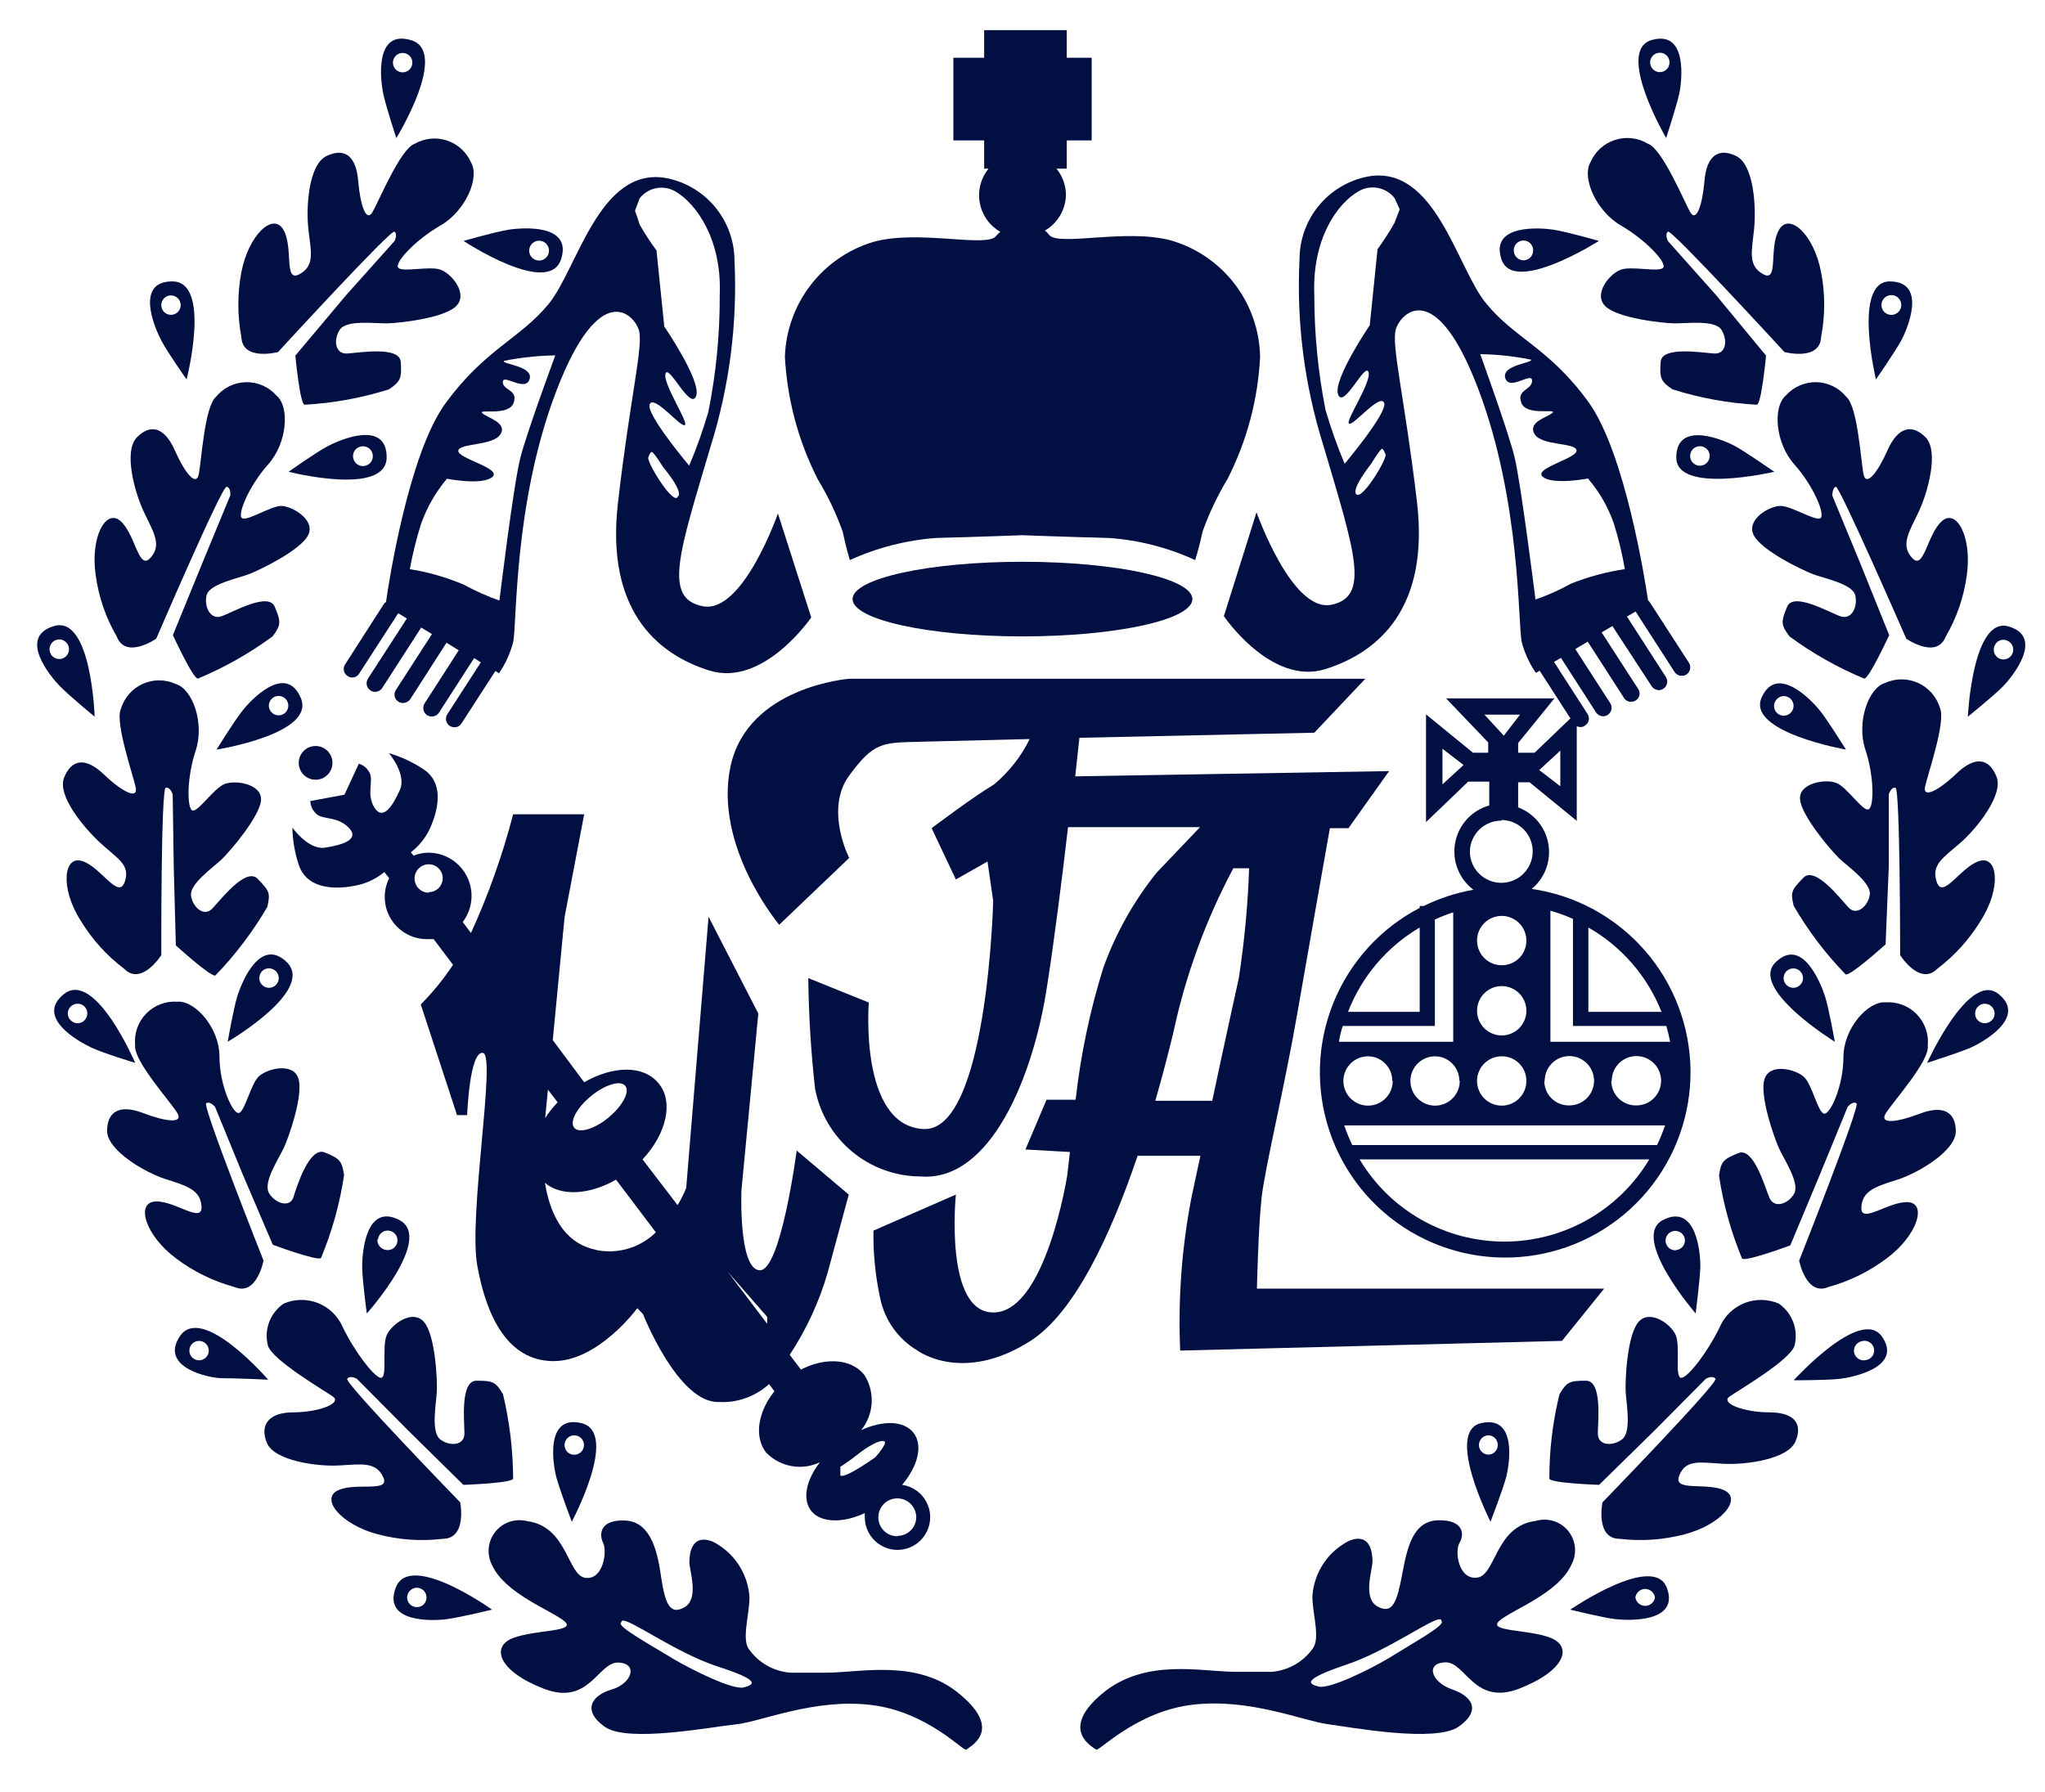
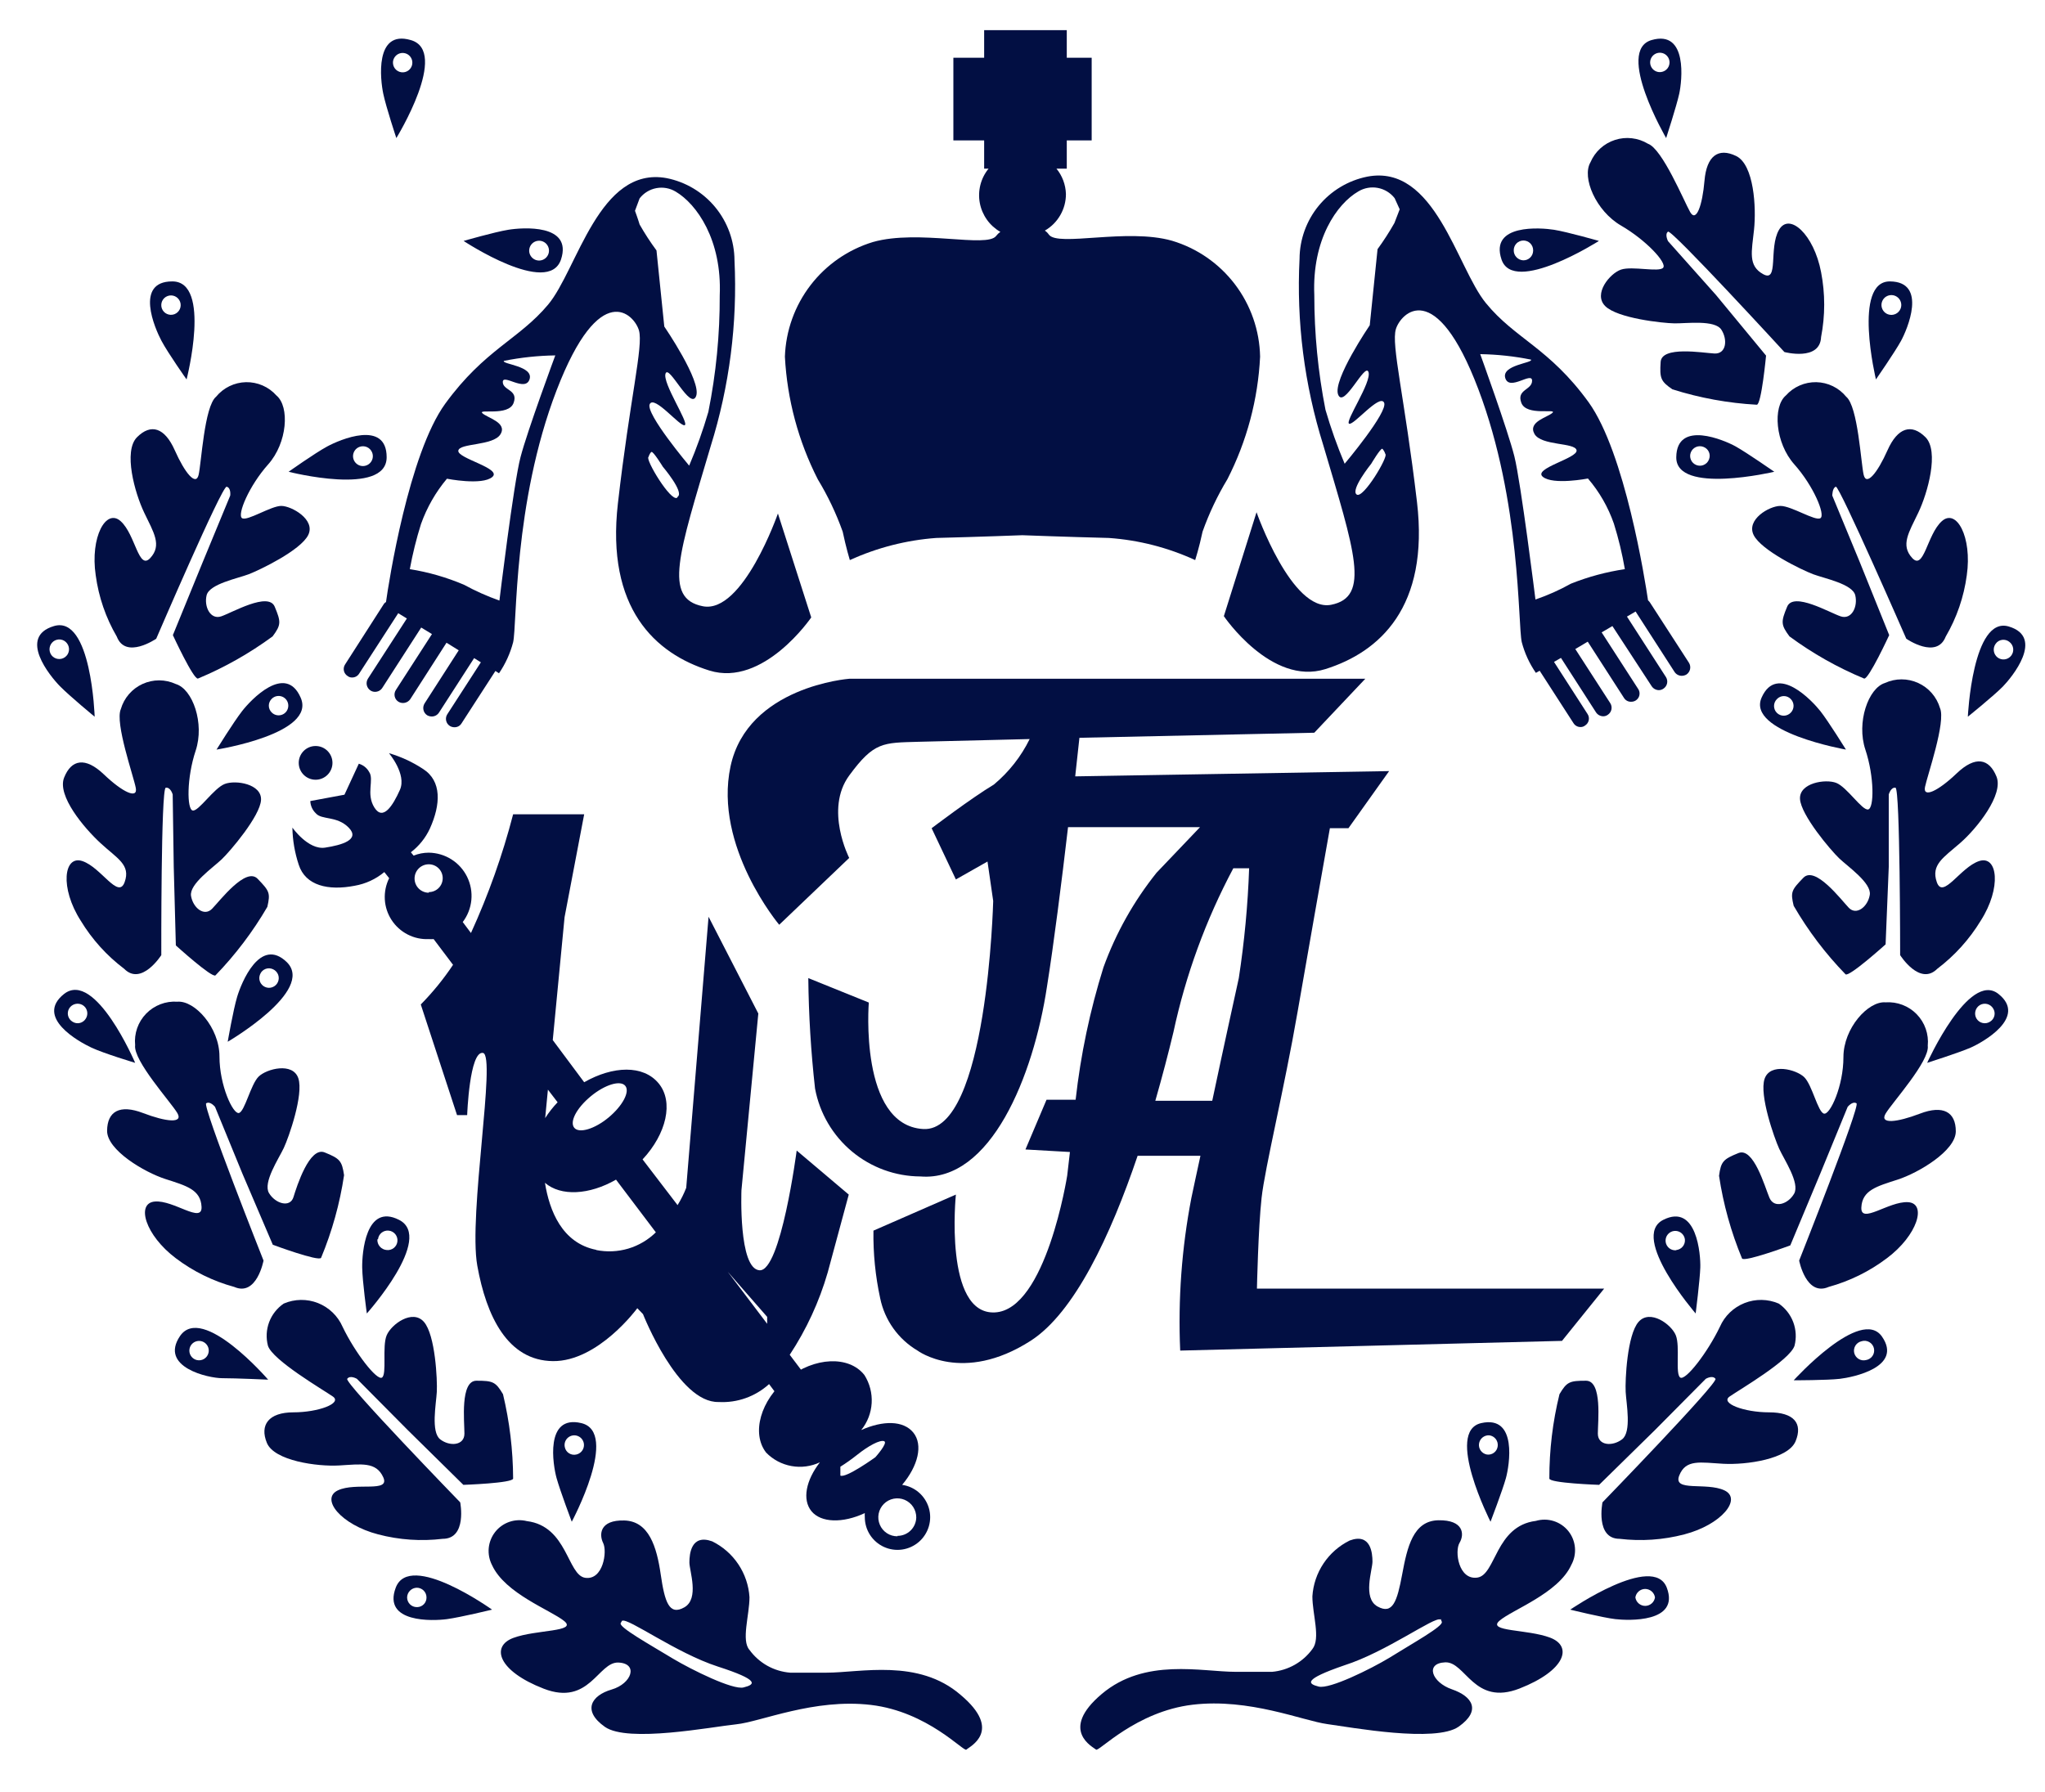
<svg xmlns="http://www.w3.org/2000/svg" width="97" height="85" viewBox="0 0 97 85" fill="none">
  <g clip-path="url(#clip0_4_89444)">
    <path d="M45.56 80.4C43.56 78.67 40.81 79.35 39.211 79.35C39.211 79.35 38.401 79.35 37.48 79.35C37.1 79.32 36.73 79.208 36.397 79.022C36.064 78.835 35.775 78.579 35.55 78.27C35.151 77.82 35.55 76.62 35.55 75.77C35.515 75.212 35.332 74.672 35.021 74.207C34.711 73.742 34.283 73.367 33.781 73.12C32.781 72.76 32.7 73.72 32.7 74.12C32.7 74.52 33.181 75.84 32.461 76.25C31.741 76.66 31.53 76 31.34 74.69C31.151 73.38 30.78 72.16 29.61 72.13C28.441 72.1 28.41 72.8 28.61 73.2C28.811 73.6 28.61 74.97 27.761 74.85C26.91 74.73 26.921 72.4 24.991 72.16C24.718 72.092 24.431 72.103 24.165 72.194C23.898 72.285 23.664 72.451 23.49 72.671C23.316 72.892 23.209 73.159 23.182 73.439C23.156 73.719 23.211 74 23.34 74.25C23.96 75.6 26.12 76.38 26.761 76.9C27.401 77.42 25.43 77.3 24.351 77.7C23.27 78.1 23.62 79.27 25.791 80.11C27.96 80.95 28.37 78.83 29.331 78.87C30.291 78.91 29.971 79.87 29.011 80.15C28.05 80.43 27.601 81.15 28.691 81.92C29.78 82.69 33.751 81.92 34.92 81.8C36.09 81.68 38.611 80.56 41.31 80.88C44.011 81.2 45.721 83.13 45.84 83C45.961 82.87 47.611 82.12 45.56 80.4ZM35.27 80.05C34.761 80.18 32.821 79.22 31.93 78.69C30.791 78 29.34 77.19 29.441 77C29.541 76.81 29.511 76.89 29.511 76.89C29.78 76.73 32.071 78.42 34.05 79.06C36.031 79.7 35.84 79.91 35.27 80.05V80.05Z" fill="#020F43" />
    <path d="M18.77 75.32C18.14 77 20.54 76.9 21.2 76.81C21.86 76.72 23.34 76.36 23.34 76.36C23.34 76.36 19.43 73.56 18.77 75.32ZM19.77 76.24C19.648 76.24 19.531 76.192 19.445 76.106C19.359 76.019 19.31 75.902 19.31 75.78C19.313 75.659 19.362 75.543 19.448 75.458C19.534 75.372 19.649 75.323 19.77 75.32C19.892 75.32 20.009 75.369 20.096 75.455C20.182 75.541 20.23 75.658 20.23 75.78C20.232 75.839 20.221 75.898 20.2 75.953C20.179 76.008 20.147 76.059 20.106 76.101C20.065 76.144 20.016 76.178 19.962 76.202C19.908 76.226 19.849 76.239 19.79 76.24H19.77Z" fill="#020F43" />
    <path d="M27.57 67.51C25.83 67.1 26.23 69.51 26.4 70.12C26.57 70.73 27.12 72.19 27.12 72.19C27.12 72.19 29.4 67.94 27.57 67.51ZM26.79 68.65C26.77 68.561 26.777 68.468 26.81 68.383C26.843 68.299 26.901 68.226 26.975 68.174C27.05 68.122 27.138 68.093 27.229 68.091C27.32 68.089 27.409 68.114 27.486 68.163C27.563 68.211 27.623 68.282 27.66 68.365C27.697 68.448 27.708 68.54 27.692 68.63C27.677 68.719 27.635 68.802 27.572 68.868C27.509 68.934 27.428 68.98 27.34 69C27.281 69.014 27.219 69.017 27.159 69.007C27.099 68.997 27.041 68.975 26.99 68.942C26.938 68.91 26.894 68.867 26.86 68.817C26.825 68.766 26.802 68.709 26.79 68.65Z" fill="#020F43" />
    <path d="M8.539 63.38C7.539 64.86 9.889 65.38 10.539 65.38C11.189 65.38 12.719 65.45 12.719 65.45C12.719 65.45 9.599 61.83 8.539 63.38ZM9.339 64.52C9.25 64.5 9.17 64.453 9.107 64.387C9.045 64.32 9.003 64.237 8.988 64.147C8.974 64.057 8.986 63.964 9.023 63.881C9.061 63.798 9.123 63.728 9.2 63.68C9.278 63.633 9.368 63.609 9.459 63.612C9.55 63.615 9.638 63.646 9.712 63.699C9.786 63.753 9.842 63.827 9.874 63.913C9.905 63.998 9.911 64.091 9.889 64.18C9.861 64.298 9.787 64.399 9.684 64.463C9.581 64.527 9.457 64.547 9.339 64.52V64.52Z" fill="#020F43" />
    <path d="M18.93 57.87C17.34 57.06 17.17 59.46 17.18 60.13C17.19 60.8 17.4 62.31 17.4 62.31C17.4 62.31 20.61 58.72 18.93 57.87ZM17.93 58.79C17.936 58.73 17.954 58.671 17.983 58.617C18.013 58.564 18.052 58.517 18.099 58.479C18.147 58.441 18.201 58.412 18.26 58.395C18.318 58.378 18.38 58.373 18.44 58.38C18.501 58.386 18.559 58.404 18.613 58.434C18.666 58.463 18.713 58.502 18.752 58.55C18.79 58.597 18.818 58.651 18.835 58.71C18.852 58.768 18.857 58.83 18.85 58.89C18.844 58.951 18.826 59.009 18.797 59.063C18.767 59.116 18.728 59.163 18.681 59.202C18.633 59.24 18.579 59.268 18.52 59.285C18.462 59.302 18.401 59.307 18.34 59.3C18.215 59.29 18.098 59.231 18.016 59.135C17.933 59.04 17.892 58.916 17.9 58.79H17.93Z" fill="#020F43" />
    <path d="M3.041 47.15C1.641 48.26 3.741 49.42 4.341 49.7C4.941 49.98 6.411 50.42 6.411 50.42C6.411 50.42 4.521 46 3.041 47.15ZM3.441 48.47C3.336 48.407 3.26 48.306 3.23 48.188C3.2 48.07 3.218 47.945 3.281 47.84C3.345 47.735 3.448 47.659 3.568 47.629C3.688 47.599 3.814 47.617 3.921 47.68C3.973 47.712 4.019 47.754 4.055 47.803C4.091 47.853 4.116 47.909 4.13 47.968C4.144 48.028 4.146 48.09 4.136 48.15C4.126 48.211 4.104 48.268 4.071 48.32C4.04 48.372 3.999 48.417 3.95 48.453C3.902 48.489 3.846 48.515 3.788 48.529C3.729 48.543 3.668 48.545 3.608 48.535C3.549 48.525 3.492 48.502 3.441 48.47V48.47Z" fill="#020F43" />
    <path d="M13.611 45.65C12.331 44.4 11.441 46.65 11.251 47.28C11.061 47.91 10.801 49.42 10.801 49.42C10.801 49.42 14.951 47 13.611 45.65ZM12.341 46.21C12.364 46.154 12.399 46.103 12.443 46.061C12.487 46.019 12.539 45.986 12.597 45.964C12.653 45.943 12.714 45.933 12.775 45.936C12.836 45.939 12.896 45.954 12.951 45.98C13.006 46.005 13.056 46.041 13.097 46.085C13.139 46.129 13.171 46.181 13.193 46.237C13.214 46.294 13.224 46.354 13.222 46.415C13.22 46.475 13.206 46.535 13.181 46.59C13.13 46.702 13.038 46.788 12.923 46.831C12.809 46.875 12.682 46.871 12.571 46.82C12.459 46.77 12.373 46.677 12.329 46.563C12.286 46.448 12.29 46.322 12.341 46.21V46.21Z" fill="#020F43" />
    <path d="M19.339 67.84L16.929 65.41C16.929 65.41 16.609 65.22 16.469 65.41C16.329 65.6 21.829 71.27 21.829 71.27C21.829 71.27 22.169 73 20.999 73C19.975 73.123 18.937 73.052 17.939 72.79C16.169 72.33 15.179 71.1 16.029 70.7C16.879 70.3 18.519 70.83 18.179 70.08C17.839 69.33 17.129 69.46 16.089 69.52C15.049 69.58 13.009 69.3 12.659 68.45C12.309 67.6 12.739 67 13.919 67C15.099 67 16.249 66.57 15.789 66.25C15.329 65.93 12.929 64.53 12.709 63.84C12.612 63.47 12.632 63.079 12.766 62.721C12.901 62.362 13.143 62.055 13.459 61.84C13.975 61.618 14.558 61.609 15.081 61.815C15.603 62.022 16.023 62.425 16.249 62.94C16.839 64.17 17.879 65.51 18.119 65.35C18.359 65.19 18.119 63.88 18.339 63.35C18.559 62.82 19.569 62.09 20.109 62.71C20.649 63.33 20.749 65.47 20.719 66.03C20.689 66.59 20.429 67.93 20.879 68.28C21.329 68.63 22.029 68.58 22.029 68.01C22.029 67.44 21.819 65.5 22.599 65.5C23.379 65.5 23.509 65.55 23.859 66.14C24.172 67.45 24.333 68.792 24.339 70.14C24.339 70.36 21.979 70.44 21.979 70.44L19.339 67.84Z" fill="#020F43" />
    <path d="M11.5 55.68L10.2 52.51C10.2 52.51 9.97 52.22 9.78 52.34C9.59 52.46 12.5 59.8 12.5 59.8C12.5 59.8 12.18 61.52 11.11 61.05C10.108 60.778 9.168 60.316 8.34 59.69C6.89 58.6 6.44 57.08 7.34 57C8.24 56.92 9.6 58.07 9.56 57.25C9.52 56.43 8.83 56.25 7.84 55.93C6.85 55.61 5.07 54.56 5.08 53.64C5.09 52.72 5.68 52.38 6.78 52.8C7.88 53.22 8.71 53.31 8.41 52.8C8.11 52.29 6.31 50.31 6.41 49.58C6.383 49.308 6.416 49.033 6.506 48.775C6.596 48.517 6.742 48.282 6.932 48.086C7.123 47.89 7.353 47.738 7.609 47.64C7.864 47.542 8.137 47.501 8.41 47.52C9.24 47.45 10.41 48.75 10.41 50.12C10.41 51.49 11.05 52.86 11.33 52.8C11.61 52.74 11.89 51.44 12.27 51.07C12.65 50.7 13.89 50.38 14.15 51.15C14.41 51.92 13.7 53.95 13.46 54.46C13.22 54.97 12.46 56.1 12.76 56.6C13.06 57.1 13.76 57.31 13.92 56.79C14.08 56.27 14.68 54.38 15.4 54.67C16.12 54.96 16.22 55.07 16.32 55.75C16.119 57.096 15.752 58.413 15.23 59.67C15.12 59.86 12.94 59.05 12.94 59.05L11.5 55.68Z" fill="#020F43" />
    <path d="M2.56 29.7C0.84 30.21 2.37 32.07 2.84 32.55C3.31 33.03 4.49 34 4.49 34C4.49 34 4.34 29.17 2.56 29.7ZM2.44 31.08C2.368 30.981 2.336 30.858 2.353 30.736C2.37 30.615 2.434 30.505 2.53 30.43C2.579 30.392 2.634 30.365 2.693 30.35C2.752 30.334 2.814 30.33 2.874 30.338C2.935 30.347 2.993 30.367 3.046 30.398C3.098 30.43 3.144 30.471 3.18 30.52C3.217 30.568 3.244 30.624 3.259 30.683C3.275 30.742 3.278 30.803 3.27 30.863C3.262 30.924 3.241 30.982 3.211 31.035C3.18 31.087 3.139 31.133 3.09 31.17C3.042 31.207 2.986 31.233 2.927 31.249C2.869 31.264 2.807 31.268 2.747 31.259C2.686 31.251 2.628 31.231 2.576 31.2C2.523 31.169 2.477 31.128 2.44 31.08V31.08Z" fill="#020F43" />
    <path d="M14.259 33.09C13.54 31.45 11.889 33.21 11.479 33.74C11.069 34.27 10.27 35.56 10.27 35.56C10.27 35.56 15.03 34.81 14.259 33.09ZM12.889 33.15C12.954 33.086 13.036 33.042 13.125 33.024C13.214 33.006 13.307 33.016 13.391 33.05C13.475 33.085 13.547 33.144 13.598 33.22C13.648 33.295 13.675 33.384 13.675 33.475C13.675 33.566 13.648 33.655 13.598 33.731C13.547 33.807 13.475 33.866 13.391 33.9C13.307 33.935 13.214 33.944 13.125 33.926C13.036 33.909 12.954 33.865 12.889 33.8C12.846 33.758 12.811 33.708 12.787 33.652C12.763 33.596 12.751 33.536 12.751 33.475C12.751 33.415 12.763 33.355 12.787 33.299C12.811 33.243 12.846 33.192 12.889 33.15Z" fill="#020F43" />
    <path d="M8.241 41.12L8.191 37.69C8.191 37.69 8.091 37.33 7.861 37.37C7.631 37.41 7.651 45.31 7.651 45.31C7.651 45.31 6.711 46.79 5.891 45.96C5.066 45.337 4.367 44.564 3.831 43.68C2.831 42.12 3.021 40.55 3.911 40.85C4.801 41.15 5.611 42.68 5.911 41.85C6.211 41.02 5.561 40.73 4.771 40C3.981 39.27 2.701 37.75 3.041 36.89C3.381 36.03 4.041 35.89 4.931 36.74C5.821 37.59 6.541 37.92 6.441 37.38C6.341 36.84 5.441 34.29 5.731 33.64C5.806 33.379 5.938 33.136 6.116 32.93C6.294 32.724 6.514 32.559 6.762 32.446C7.01 32.333 7.279 32.275 7.552 32.275C7.824 32.276 8.093 32.336 8.341 32.45C9.141 32.69 9.711 34.32 9.281 35.61C8.851 36.9 8.861 38.4 9.141 38.45C9.421 38.5 10.141 37.39 10.661 37.19C11.181 36.99 12.421 37.19 12.381 37.95C12.341 38.71 10.921 40.38 10.511 40.77C10.101 41.16 8.971 41.94 9.061 42.5C9.151 43.06 9.681 43.5 10.061 43.11C10.441 42.72 11.661 41.11 12.221 41.69C12.781 42.27 12.831 42.36 12.681 43.02C11.994 44.199 11.168 45.29 10.221 46.27C10.061 46.41 8.341 44.85 8.341 44.85L8.241 41.12Z" fill="#020F43" />
    <path d="M8.17 13.35C6.38 13.35 7.34 15.57 7.66 16.17C7.98 16.77 8.85 18 8.85 18C8.85 18 10.05 13.34 8.17 13.35ZM7.68 14.64C7.658 14.583 7.648 14.523 7.65 14.463C7.651 14.402 7.665 14.342 7.689 14.287C7.714 14.232 7.749 14.182 7.793 14.14C7.837 14.099 7.889 14.066 7.945 14.045C8.001 14.023 8.062 14.013 8.122 14.014C8.183 14.016 8.242 14.029 8.297 14.054C8.353 14.079 8.403 14.114 8.444 14.158C8.486 14.201 8.518 14.253 8.54 14.31C8.562 14.366 8.572 14.426 8.57 14.487C8.569 14.547 8.555 14.607 8.531 14.662C8.506 14.717 8.471 14.767 8.427 14.809C8.383 14.85 8.331 14.883 8.275 14.905C8.219 14.926 8.158 14.937 8.098 14.935C8.037 14.933 7.978 14.92 7.923 14.895C7.867 14.871 7.818 14.835 7.776 14.792C7.734 14.748 7.702 14.696 7.68 14.64V14.64Z" fill="#020F43" />
    <path d="M19.48 1.9C17.76 1.4 18.04 3.79 18.18 4.45C18.32 5.11 18.8 6.55 18.8 6.55C18.8 6.55 21.34 2.42 19.48 1.9ZM18.64 3C18.634 2.91 18.655 2.82 18.701 2.742C18.746 2.664 18.813 2.6 18.894 2.56C18.975 2.52 19.066 2.504 19.156 2.516C19.246 2.527 19.33 2.564 19.399 2.623C19.467 2.682 19.517 2.76 19.542 2.847C19.566 2.934 19.564 3.027 19.537 3.113C19.509 3.199 19.457 3.275 19.386 3.331C19.316 3.388 19.23 3.422 19.14 3.43C19.078 3.436 19.017 3.429 18.958 3.41C18.9 3.391 18.846 3.361 18.799 3.321C18.752 3.281 18.714 3.232 18.687 3.177C18.66 3.122 18.643 3.062 18.64 3V3Z" fill="#020F43" />
    <path d="M18.34 21.69C18.34 19.9 16.11 20.86 15.52 21.18C14.93 21.5 13.69 22.38 13.69 22.38C13.69 22.38 18.34 23.57 18.34 21.69ZM17.049 21.2C17.164 21.157 17.29 21.16 17.402 21.208C17.514 21.257 17.603 21.347 17.649 21.46C17.685 21.546 17.694 21.641 17.676 21.733C17.657 21.825 17.611 21.909 17.545 21.974C17.478 22.04 17.393 22.084 17.301 22.101C17.209 22.119 17.114 22.108 17.028 22.071C16.942 22.033 16.87 21.971 16.819 21.892C16.769 21.814 16.743 21.721 16.745 21.628C16.748 21.534 16.778 21.444 16.832 21.367C16.886 21.291 16.962 21.233 17.049 21.2V21.2Z" fill="#020F43" />
    <path d="M26.61 12.31C27.17 10.61 24.78 10.79 24.11 10.9C23.44 11.01 21.99 11.43 21.99 11.43C21.99 11.43 26.01 14.09 26.61 12.31ZM25.55 11.42C25.643 11.416 25.736 11.44 25.816 11.489C25.895 11.537 25.958 11.609 25.997 11.694C26.036 11.779 26.049 11.873 26.034 11.965C26.019 12.057 25.977 12.143 25.913 12.211C25.849 12.279 25.767 12.327 25.675 12.348C25.584 12.369 25.489 12.362 25.402 12.329C25.315 12.295 25.24 12.237 25.186 12.16C25.132 12.084 25.102 11.993 25.1 11.9C25.098 11.777 25.143 11.658 25.227 11.568C25.311 11.478 25.427 11.425 25.55 11.42V11.42Z" fill="#020F43" />
    <path d="M9.61 26.68L10.92 23.51C10.92 23.51 10.97 23.14 10.75 23.09C10.53 23.04 7.41 30.3 7.41 30.3C7.41 30.3 5.96 31.3 5.54 30.2C5.018 29.306 4.678 28.317 4.54 27.29C4.27 25.48 5.03 24.09 5.73 24.73C6.43 25.37 6.57 27.08 7.13 26.47C7.69 25.86 7.29 25.26 6.84 24.32C6.39 23.38 5.84 21.4 6.5 20.74C7.16 20.08 7.81 20.28 8.29 21.36C8.77 22.44 9.29 23.07 9.42 22.53C9.55 21.99 9.69 19.28 10.25 18.82C10.422 18.61 10.638 18.439 10.883 18.32C11.127 18.201 11.395 18.136 11.666 18.13C11.938 18.125 12.208 18.178 12.457 18.287C12.707 18.395 12.929 18.557 13.11 18.76C13.75 19.29 13.63 21.01 12.72 22.03C11.81 23.05 11.24 24.42 11.48 24.58C11.72 24.74 12.85 24 13.34 24C13.83 24 14.98 24.65 14.62 25.38C14.26 26.11 12.32 27.04 11.8 27.24C11.28 27.44 9.93 27.7 9.8 28.24C9.67 28.78 9.98 29.41 10.49 29.24C11 29.07 12.73 28.06 13.03 28.78C13.33 29.5 13.34 29.64 12.93 30.19C11.834 30.995 10.646 31.667 9.39 32.19C9.18 32.25 8.2 30.13 8.2 30.13L9.61 26.68Z" fill="#020F43" />
-     <path d="M16.419 14L18.709 11.44C18.709 11.44 18.879 11.11 18.709 10.99C18.539 10.87 13.189 16.7 13.189 16.7C13.189 16.7 11.499 17.15 11.449 15.99C11.257 14.973 11.257 13.928 11.449 12.91C11.799 11.12 12.969 10.05 13.449 10.91C13.929 11.77 13.449 13.41 14.199 13.01C14.949 12.61 14.749 11.93 14.629 10.89C14.509 9.85 14.629 7.81 15.489 7.4C16.349 6.99 16.889 7.4 16.989 8.57C17.089 9.74 17.369 10.57 17.669 10.06C17.969 9.55 18.989 7.06 19.669 6.82C19.899 6.689 20.154 6.607 20.418 6.58C20.682 6.553 20.948 6.582 21.2 6.665C21.452 6.748 21.683 6.883 21.88 7.062C22.076 7.24 22.232 7.458 22.339 7.7C22.769 8.42 22.089 10.01 20.889 10.7C19.689 11.39 18.699 12.47 18.889 12.7C19.079 12.93 20.359 12.61 20.889 12.79C21.419 12.97 22.219 13.94 21.639 14.52C21.059 15.1 18.919 15.33 18.359 15.34C17.799 15.35 16.439 15.16 16.119 15.64C15.799 16.12 15.899 16.8 16.459 16.77C17.019 16.74 18.959 16.4 19.009 17.17C19.059 17.94 19.009 18.09 18.449 18.47C17.151 18.88 15.808 19.125 14.449 19.2C14.229 19.2 14.009 16.87 14.009 16.87L16.419 14Z" fill="#020F43" />
    <path d="M51.99 83C52.11 83.12 53.88 81.19 56.57 80.87C59.26 80.55 61.79 81.63 62.96 81.79C64.13 81.95 68.1 82.68 69.19 81.91C70.28 81.14 69.83 80.47 68.87 80.14C67.91 79.81 67.58 78.9 68.55 78.86C69.52 78.82 69.91 80.95 72.08 80.1C74.25 79.25 74.61 78.1 73.53 77.69C72.45 77.28 70.53 77.41 71.12 76.89C71.71 76.37 73.92 75.59 74.53 74.24C74.669 73.988 74.729 73.701 74.704 73.415C74.679 73.129 74.57 72.856 74.39 72.632C74.21 72.409 73.968 72.243 73.693 72.157C73.419 72.071 73.126 72.069 72.85 72.15C70.92 72.39 70.96 74.72 70.07 74.84C69.18 74.96 68.99 73.59 69.23 73.19C69.47 72.79 69.43 72.1 68.23 72.12C67.03 72.14 66.75 73.39 66.51 74.68C66.27 75.97 66.06 76.61 65.34 76.21C64.62 75.81 65.1 74.48 65.1 74.08C65.1 73.68 65.02 72.71 64.02 73.08C63.518 73.327 63.09 73.702 62.779 74.167C62.468 74.632 62.286 75.171 62.25 75.73C62.25 76.58 62.65 77.73 62.25 78.23C62.027 78.535 61.741 78.79 61.412 78.976C61.082 79.162 60.717 79.276 60.34 79.31C59.41 79.31 58.61 79.31 58.61 79.31C57 79.31 54.31 78.63 52.26 80.36C50.21 82.09 51.87 82.89 51.99 83ZM63.77 79C65.77 78.36 68.05 76.67 68.32 76.83C68.32 76.83 68.32 76.73 68.39 76.94C68.46 77.15 67.03 77.94 65.89 78.65C65.01 79.18 63.07 80.14 62.55 80.01C62.03 79.88 61.79 79.68 63.77 79Z" fill="#020F43" />
    <path d="M74.481 76.36C74.481 76.36 76.02 76.74 76.621 76.81C77.221 76.88 79.691 76.99 79.061 75.32C78.43 73.65 74.481 76.36 74.481 76.36ZM77.57 75.78C77.587 75.668 77.643 75.567 77.728 75.493C77.814 75.419 77.923 75.378 78.035 75.378C78.148 75.378 78.257 75.419 78.343 75.493C78.428 75.567 78.484 75.668 78.501 75.78C78.484 75.892 78.428 75.994 78.343 76.067C78.257 76.141 78.148 76.182 78.035 76.182C77.923 76.182 77.814 76.141 77.728 76.067C77.643 75.994 77.587 75.892 77.57 75.78V75.78Z" fill="#020F43" />
    <path d="M70.7 72.19C70.7 72.19 71.27 70.7 71.43 70.12C71.59 69.54 72 67.12 70.26 67.51C68.52 67.9 70.7 72.19 70.7 72.19ZM70.52 69C70.405 68.977 70.304 68.911 70.236 68.817C70.168 68.722 70.139 68.605 70.154 68.489C70.17 68.373 70.228 68.268 70.318 68.194C70.409 68.12 70.523 68.083 70.64 68.09C70.7 68.097 70.759 68.117 70.812 68.147C70.865 68.177 70.911 68.218 70.949 68.266C70.986 68.315 71.013 68.37 71.029 68.429C71.044 68.488 71.048 68.55 71.04 68.61C71.032 68.67 71.013 68.729 70.983 68.781C70.952 68.834 70.912 68.88 70.863 68.916C70.814 68.953 70.759 68.979 70.7 68.993C70.641 69.008 70.58 69.01 70.52 69V69Z" fill="#020F43" />
    <path d="M85.08 65.48C85.08 65.48 86.67 65.48 87.27 65.41C87.87 65.34 90.27 64.86 89.27 63.41C88.27 61.96 85.08 65.48 85.08 65.48ZM87.95 64.18C87.923 64.062 87.944 63.938 88.007 63.835C88.071 63.732 88.172 63.658 88.29 63.63C88.35 63.609 88.414 63.602 88.478 63.607C88.541 63.613 88.603 63.632 88.658 63.662C88.714 63.693 88.763 63.735 88.802 63.785C88.841 63.836 88.869 63.894 88.884 63.955C88.899 64.017 88.901 64.081 88.891 64.144C88.88 64.207 88.856 64.267 88.821 64.32C88.786 64.373 88.74 64.418 88.686 64.452C88.633 64.487 88.573 64.51 88.51 64.52C88.451 64.535 88.389 64.538 88.329 64.529C88.269 64.52 88.211 64.499 88.159 64.467C88.107 64.435 88.062 64.394 88.026 64.344C87.99 64.295 87.964 64.239 87.95 64.18V64.18Z" fill="#020F43" />
    <path d="M80.43 62.31C80.43 62.31 80.63 60.73 80.65 60.13C80.67 59.531 80.49 57.06 78.89 57.87C77.29 58.681 80.43 62.31 80.43 62.31ZM79.51 59.31C79.42 59.32 79.329 59.302 79.248 59.26C79.168 59.218 79.102 59.152 79.059 59.073C79.015 58.993 78.997 58.902 79.005 58.812C79.013 58.721 79.047 58.635 79.104 58.565C79.161 58.494 79.238 58.442 79.324 58.414C79.411 58.387 79.504 58.386 79.591 58.411C79.678 58.436 79.756 58.487 79.814 58.556C79.873 58.625 79.909 58.71 79.92 58.8C79.931 58.921 79.894 59.041 79.817 59.135C79.741 59.228 79.63 59.288 79.51 59.3V59.31Z" fill="#020F43" />
    <path d="M91.41 50.42C91.41 50.42 92.92 49.94 93.47 49.7C94.02 49.46 96.19 48.26 94.79 47.15C93.39 46.04 91.41 50.42 91.41 50.42ZM93.75 48.32C93.687 48.214 93.669 48.087 93.699 47.967C93.729 47.847 93.805 47.744 93.91 47.68C94.015 47.618 94.14 47.6 94.258 47.63C94.376 47.66 94.478 47.735 94.54 47.84C94.573 47.891 94.595 47.948 94.605 48.007C94.615 48.067 94.613 48.128 94.599 48.187C94.585 48.246 94.559 48.301 94.523 48.35C94.487 48.398 94.442 48.439 94.39 48.47C94.338 48.503 94.281 48.525 94.22 48.535C94.16 48.545 94.098 48.544 94.039 48.529C93.979 48.516 93.923 48.49 93.873 48.454C93.824 48.418 93.782 48.372 93.75 48.32Z" fill="#020F43" />
-     <path d="M87.031 49.42C87.031 49.42 86.751 47.85 86.571 47.28C86.391 46.71 85.501 44.4 84.221 45.65C82.941 46.9 87.031 49.42 87.031 49.42ZM85.251 46.82C85.168 46.857 85.076 46.869 84.986 46.854C84.897 46.839 84.813 46.798 84.747 46.736C84.681 46.673 84.635 46.593 84.614 46.504C84.593 46.416 84.6 46.323 84.632 46.238C84.664 46.153 84.72 46.079 84.794 46.026C84.868 45.973 84.956 45.944 85.047 45.941C85.138 45.938 85.227 45.962 85.305 46.009C85.382 46.057 85.443 46.127 85.481 46.21C85.506 46.265 85.52 46.325 85.522 46.385C85.524 46.446 85.514 46.506 85.492 46.563C85.471 46.619 85.439 46.671 85.397 46.715C85.356 46.76 85.306 46.795 85.251 46.82V46.82Z" fill="#020F43" />
    <path d="M78.5 67.84L80.91 65.41C80.91 65.41 81.23 65.22 81.37 65.41C81.51 65.6 76.01 71.27 76.01 71.27C76.01 71.27 75.66 73 76.82 73C77.848 73.123 78.889 73.052 79.89 72.79C81.66 72.33 82.65 71.1 81.79 70.7C80.93 70.3 79.34 70.79 79.65 70C79.96 69.21 80.65 69.38 81.74 69.44C82.83 69.5 84.82 69.22 85.17 68.37C85.52 67.52 85.09 67 83.91 67C82.73 67 81.58 66.57 82.04 66.25C82.5 65.93 84.9 64.53 85.12 63.84C85.214 63.47 85.193 63.08 85.059 62.722C84.925 62.364 84.684 62.057 84.37 61.84C83.854 61.618 83.271 61.609 82.749 61.815C82.226 62.022 81.806 62.425 81.58 62.94C80.99 64.17 79.95 65.51 79.7 65.35C79.45 65.19 79.7 63.88 79.49 63.35C79.28 62.82 78.26 62.09 77.72 62.71C77.18 63.33 77.08 65.47 77.11 66.03C77.14 66.59 77.4 67.93 76.94 68.28C76.48 68.63 75.79 68.58 75.79 68.01C75.79 67.44 76.01 65.5 75.23 65.5C74.45 65.5 74.32 65.55 73.97 66.14C73.648 67.448 73.487 68.792 73.49 70.14C73.49 70.36 75.85 70.44 75.85 70.44L78.5 67.84Z" fill="#020F43" />
    <path d="M86.339 55.68L87.639 52.51C87.639 52.51 87.869 52.22 88.059 52.34C88.249 52.46 85.339 59.8 85.339 59.8C85.339 59.8 85.669 61.52 86.739 61.05C87.737 60.775 88.673 60.314 89.499 59.69C90.959 58.6 91.409 57.08 90.499 57.03C89.589 56.98 88.249 58.1 88.289 57.28C88.329 56.46 89.019 56.28 90.009 55.96C90.999 55.64 92.769 54.59 92.769 53.67C92.769 52.75 92.169 52.41 91.069 52.83C89.969 53.25 89.139 53.34 89.439 52.83C89.739 52.32 91.539 50.34 91.439 49.61C91.466 49.338 91.433 49.064 91.343 48.806C91.253 48.548 91.107 48.312 90.917 48.116C90.727 47.92 90.496 47.768 90.24 47.67C89.985 47.572 89.712 47.532 89.439 47.55C88.609 47.48 87.439 48.78 87.439 50.15C87.439 51.52 86.809 52.89 86.519 52.83C86.229 52.77 85.959 51.47 85.579 51.1C85.199 50.73 83.959 50.41 83.699 51.18C83.439 51.95 84.159 53.98 84.389 54.49C84.619 55 85.389 56.13 85.099 56.63C84.809 57.13 84.149 57.34 83.929 56.82C83.709 56.3 83.179 54.41 82.459 54.7C81.739 54.99 81.629 55.1 81.539 55.78C81.741 57.127 82.107 58.443 82.629 59.7C82.729 59.89 84.919 59.08 84.919 59.08L86.339 55.68Z" fill="#020F43" />
    <path d="M93.34 34C93.34 34 94.58 33 95 32.57C95.42 32.14 97 30.23 95.28 29.72C93.56 29.21 93.34 34 93.34 34ZM94.75 31.19C94.653 31.114 94.589 31.004 94.573 30.883C94.556 30.762 94.587 30.638 94.66 30.54C94.695 30.489 94.741 30.447 94.793 30.415C94.846 30.383 94.904 30.362 94.965 30.354C95.026 30.346 95.088 30.35 95.147 30.366C95.207 30.383 95.262 30.411 95.31 30.45C95.358 30.486 95.399 30.532 95.43 30.585C95.461 30.637 95.481 30.696 95.49 30.756C95.498 30.816 95.494 30.878 95.479 30.937C95.463 30.996 95.437 31.051 95.4 31.1C95.363 31.148 95.317 31.189 95.264 31.22C95.212 31.251 95.154 31.271 95.094 31.279C95.033 31.288 94.972 31.284 94.913 31.269C94.854 31.253 94.798 31.226 94.75 31.19V31.19Z" fill="#020F43" />
    <path d="M87.559 35.56C87.559 35.56 86.719 34.21 86.349 33.74C85.979 33.27 84.289 31.45 83.559 33.09C82.829 34.73 87.559 35.56 87.559 35.56ZM84.949 33.8C84.908 33.846 84.857 33.883 84.801 33.909C84.745 33.935 84.684 33.95 84.623 33.952C84.561 33.954 84.499 33.944 84.442 33.921C84.384 33.899 84.331 33.865 84.287 33.822C84.242 33.779 84.207 33.728 84.183 33.671C84.159 33.614 84.147 33.552 84.147 33.49C84.147 33.429 84.16 33.367 84.184 33.311C84.209 33.254 84.244 33.202 84.289 33.16C84.331 33.116 84.381 33.081 84.437 33.057C84.493 33.033 84.553 33.021 84.614 33.021C84.675 33.021 84.735 33.033 84.791 33.057C84.847 33.081 84.897 33.116 84.939 33.16C85.023 33.244 85.072 33.358 85.074 33.478C85.075 33.597 85.031 33.712 84.949 33.8V33.8Z" fill="#020F43" />
    <path d="M89.589 41.12V37.69C89.589 37.69 89.689 37.33 89.909 37.37C90.129 37.41 90.129 45.31 90.129 45.31C90.129 45.31 91.059 46.79 91.889 45.96C92.713 45.336 93.412 44.563 93.949 43.68C94.949 42.12 94.759 40.55 93.869 40.85C92.979 41.15 92.159 42.68 91.869 41.85C91.579 41.02 92.189 40.68 92.979 39.99C93.769 39.3 95.049 37.7 94.699 36.84C94.349 35.98 93.699 35.84 92.809 36.69C91.919 37.54 91.199 37.87 91.309 37.33C91.419 36.79 92.309 34.24 92.019 33.59C91.942 33.329 91.81 33.088 91.631 32.882C91.453 32.677 91.233 32.513 90.985 32.4C90.738 32.287 90.469 32.228 90.197 32.228C89.925 32.228 89.656 32.287 89.409 32.4C88.619 32.64 88.049 34.27 88.479 35.56C88.909 36.85 88.899 38.35 88.609 38.4C88.319 38.45 87.609 37.34 87.099 37.14C86.589 36.94 85.339 37.14 85.379 37.9C85.419 38.66 86.829 40.33 87.239 40.72C87.649 41.11 88.779 41.89 88.689 42.45C88.599 43.01 88.059 43.45 87.689 43.06C87.319 42.67 86.099 41.06 85.539 41.64C84.979 42.22 84.919 42.31 85.079 42.97C85.762 44.15 86.588 45.242 87.539 46.22C87.709 46.36 89.439 44.8 89.439 44.8L89.589 41.12Z" fill="#020F43" />
    <path d="M88.981 18C88.981 18 89.881 16.7 90.171 16.17C90.461 15.64 91.441 13.37 89.651 13.35C87.861 13.33 88.981 18 88.981 18ZM89.551 14.91C89.463 14.877 89.387 14.82 89.332 14.744C89.278 14.669 89.247 14.578 89.243 14.485C89.24 14.392 89.265 14.3 89.314 14.22C89.363 14.141 89.435 14.078 89.52 14.04C89.605 14.002 89.7 13.99 89.792 14.005C89.884 14.021 89.969 14.064 90.037 14.128C90.105 14.192 90.151 14.275 90.172 14.367C90.192 14.458 90.185 14.553 90.151 14.64C90.106 14.754 90.018 14.847 89.906 14.897C89.794 14.948 89.666 14.952 89.551 14.91V14.91Z" fill="#020F43" />
    <path d="M79.03 6.55C79.03 6.55 79.52 5.04 79.65 4.45C79.78 3.86 80.07 1.4 78.34 1.9C76.61 2.4 79.03 6.55 79.03 6.55ZM78.69 3.42C78.6 3.412 78.514 3.377 78.444 3.321C78.373 3.264 78.321 3.188 78.293 3.102C78.265 3.016 78.264 2.924 78.288 2.837C78.313 2.75 78.362 2.672 78.431 2.613C78.5 2.554 78.584 2.516 78.674 2.505C78.763 2.494 78.855 2.509 78.936 2.549C79.017 2.59 79.084 2.653 79.129 2.731C79.174 2.809 79.196 2.899 79.19 2.99C79.186 3.051 79.17 3.111 79.143 3.166C79.116 3.221 79.078 3.27 79.031 3.31C78.984 3.35 78.93 3.381 78.872 3.399C78.813 3.418 78.751 3.425 78.69 3.42V3.42Z" fill="#020F43" />
    <path d="M84.16 22.38C84.16 22.38 82.85 21.47 82.33 21.18C81.81 20.89 79.53 19.9 79.51 21.69C79.49 23.48 84.16 22.38 84.16 22.38ZM81.06 21.8C81.038 21.857 81.005 21.909 80.963 21.953C80.92 21.996 80.87 22.031 80.814 22.055C80.758 22.08 80.698 22.093 80.637 22.093C80.577 22.094 80.516 22.083 80.46 22.06C80.346 22.015 80.254 21.927 80.206 21.814C80.157 21.702 80.155 21.574 80.2 21.46C80.245 21.346 80.334 21.255 80.446 21.206C80.558 21.157 80.686 21.155 80.8 21.2C80.857 21.221 80.91 21.254 80.955 21.296C80.999 21.337 81.035 21.388 81.059 21.444C81.083 21.5 81.096 21.561 81.096 21.622C81.096 21.683 81.084 21.744 81.06 21.8V21.8Z" fill="#020F43" />
    <path d="M75.841 11.43C75.841 11.43 74.341 11 73.711 10.9C73.081 10.8 70.651 10.61 71.221 12.31C71.791 14.01 75.841 11.43 75.841 11.43ZM72.721 11.9C72.719 11.96 72.706 12.02 72.682 12.075C72.657 12.13 72.623 12.18 72.579 12.222C72.535 12.264 72.484 12.297 72.427 12.319C72.371 12.34 72.311 12.351 72.251 12.35C72.128 12.344 72.012 12.291 71.928 12.201C71.844 12.112 71.798 11.993 71.801 11.87C71.801 11.748 71.849 11.631 71.935 11.544C72.022 11.458 72.139 11.41 72.261 11.41C72.383 11.41 72.5 11.458 72.586 11.544C72.672 11.631 72.721 11.748 72.721 11.87V11.9Z" fill="#020F43" />
    <path d="M88.22 26.68L86.91 23.51C86.91 23.51 86.91 23.14 87.08 23.09C87.25 23.04 90.42 30.3 90.42 30.3C90.42 30.3 91.86 31.3 92.29 30.2C92.813 29.306 93.153 28.317 93.29 27.29C93.55 25.48 92.8 24.09 92.1 24.73C91.4 25.37 91.26 27.08 90.7 26.47C90.14 25.86 90.54 25.26 90.99 24.32C91.44 23.38 91.99 21.4 91.33 20.74C90.67 20.08 90.01 20.28 89.53 21.36C89.05 22.44 88.53 23.07 88.4 22.53C88.27 21.99 88.13 19.28 87.57 18.82C87.398 18.61 87.183 18.439 86.938 18.32C86.694 18.201 86.426 18.136 86.154 18.13C85.882 18.125 85.612 18.178 85.363 18.287C85.114 18.395 84.891 18.557 84.71 18.76C84.08 19.29 84.2 21.01 85.11 22.03C86.02 23.05 86.59 24.42 86.35 24.58C86.11 24.74 84.98 24 84.45 24C83.92 24 82.82 24.65 83.18 25.38C83.54 26.11 85.47 27.04 86 27.24C86.53 27.44 87.87 27.7 88 28.24C88.13 28.78 87.83 29.41 87.31 29.24C86.79 29.07 85.07 28.06 84.77 28.78C84.47 29.5 84.47 29.64 84.88 30.19C85.975 30.997 87.164 31.669 88.42 32.19C88.63 32.25 89.61 30.13 89.61 30.13L88.22 26.68Z" fill="#020F43" />
    <path d="M81.399 14L79.119 11.44C79.119 11.44 78.949 11.11 79.119 10.99C79.289 10.87 84.639 16.7 84.639 16.7C84.639 16.7 86.329 17.15 86.379 15.99C86.576 14.973 86.576 13.927 86.379 12.91C86.039 11.12 84.869 10.05 84.379 10.91C83.889 11.77 84.379 13.41 83.639 13.01C82.899 12.61 83.089 11.93 83.199 10.89C83.309 9.85 83.199 7.81 82.349 7.4C81.499 6.99 80.949 7.4 80.849 8.57C80.749 9.74 80.459 10.57 80.169 10.06C79.879 9.55 78.849 7.06 78.169 6.82C77.936 6.679 77.676 6.59 77.406 6.559C77.136 6.527 76.862 6.554 76.604 6.638C76.345 6.721 76.107 6.859 75.906 7.042C75.705 7.225 75.546 7.45 75.439 7.7C75.019 8.42 75.699 10.01 76.889 10.7C78.079 11.39 79.079 12.47 78.889 12.7C78.699 12.93 77.419 12.61 76.889 12.79C76.359 12.97 75.559 13.94 76.139 14.52C76.719 15.1 78.859 15.33 79.419 15.34C79.979 15.35 81.339 15.16 81.649 15.64C81.959 16.12 81.879 16.8 81.319 16.77C80.759 16.74 78.819 16.4 78.769 17.17C78.719 17.94 78.769 18.09 79.329 18.47C80.627 18.88 81.971 19.125 83.329 19.2C83.549 19.2 83.769 16.87 83.769 16.87L81.399 14Z" fill="#020F43" />
    <path d="M59.62 61.13C59.62 61.13 59.68 58.28 59.84 56.83C60 55.38 60.91 51.69 61.55 47.99C62.01 45.35 62.71 41.36 63.08 39.29H63.96L65.89 36.58L51 36.83C51.08 36.11 51.15 35.49 51.2 35L62.34 34.76L64.76 32.2H40.28C40.28 32.2 35.46 32.56 34.65 36.36C33.84 40.16 36.96 43.87 36.96 43.87L40.28 40.7C40.28 40.7 39.1 38.4 40.28 36.79C41.46 35.18 41.89 35.24 43.55 35.19L48.84 35.06C48.432 35.892 47.852 36.628 47.14 37.22C46.07 37.86 44.19 39.29 44.19 39.29L45.34 41.72L46.84 40.87L47.11 42.74C47.11 42.74 46.84 53.74 43.79 53.56C40.74 53.38 41.21 47.56 41.21 47.56L38.34 46.4C38.358 48.151 38.465 49.9 38.66 51.64C38.878 52.808 39.497 53.864 40.41 54.625C41.322 55.386 42.472 55.805 43.66 55.81C46.99 56.08 49.02 51.05 49.66 46.81C49.98 44.81 50.36 41.81 50.66 39.24H56.92L54.86 41.4C53.779 42.749 52.928 44.266 52.34 45.89C51.7 47.937 51.258 50.039 51.02 52.17H49.64L48.64 54.53L50.75 54.65L50.62 55.77C50.62 55.77 49.62 62.14 47.19 62.26C44.76 62.38 45.34 56.67 45.34 56.67L41.43 58.38C41.414 59.459 41.521 60.536 41.75 61.59C41.856 62.104 42.068 62.59 42.373 63.017C42.678 63.444 43.069 63.803 43.52 64.07C43.52 64.07 45.66 65.67 48.88 63.61C50.96 62.28 52.68 58.61 53.96 54.83H55.36H56.94C56.79 55.53 56.64 56.2 56.51 56.83C56.051 59.215 55.873 61.644 55.98 64.07L74.09 63.61L76.09 61.13H59.62ZM58.76 46.4C58.57 47.27 58.04 49.67 57.5 52.22H54.8C55.13 51.07 55.42 49.96 55.66 48.96C56.241 46.251 57.197 43.636 58.5 41.19H59.25C59.189 42.935 59.025 44.675 58.76 46.4V46.4Z" fill="#020F43" />
    <path d="M36.899 24.36C36.899 24.36 35.239 29.13 33.339 28.76C31.439 28.39 32.209 26.24 33.709 21.17C34.601 18.319 34.983 15.334 34.839 12.35C34.834 11.429 34.51 10.537 33.924 9.827C33.337 9.116 32.523 8.63 31.619 8.45C28.409 7.86 27.389 12.79 25.999 14.45C24.609 16.11 22.999 16.57 21.119 19.15C19.389 21.53 18.439 27.62 18.309 28.56C18.269 28.581 18.235 28.612 18.209 28.65L16.369 31.52C16.34 31.564 16.32 31.613 16.31 31.665C16.3 31.716 16.3 31.769 16.312 31.821C16.323 31.872 16.344 31.921 16.375 31.963C16.405 32.006 16.444 32.043 16.489 32.07C16.549 32.117 16.623 32.142 16.699 32.14C16.767 32.141 16.835 32.124 16.894 32.091C16.954 32.057 17.004 32.009 17.039 31.95L18.889 29.09L19.299 29.34L17.449 32.2C17.393 32.292 17.375 32.402 17.399 32.507C17.424 32.611 17.488 32.703 17.579 32.76C17.642 32.8 17.715 32.821 17.789 32.82C17.856 32.82 17.922 32.804 17.981 32.773C18.041 32.741 18.091 32.696 18.129 32.64L19.979 29.77L20.489 30.08L18.779 32.73C18.749 32.775 18.729 32.824 18.719 32.877C18.709 32.929 18.71 32.983 18.721 33.035C18.732 33.088 18.754 33.137 18.784 33.181C18.815 33.224 18.854 33.262 18.899 33.29C18.99 33.345 19.099 33.363 19.203 33.34C19.306 33.318 19.398 33.257 19.459 33.17L21.179 30.49L21.759 30.85L20.139 33.37C20.082 33.461 20.063 33.57 20.085 33.675C20.107 33.779 20.17 33.871 20.259 33.93C20.326 33.968 20.402 33.989 20.479 33.99C20.546 33.99 20.612 33.974 20.671 33.943C20.731 33.911 20.781 33.866 20.819 33.81L22.489 31.22L22.809 31.42L21.219 33.88C21.189 33.925 21.169 33.974 21.159 34.027C21.149 34.079 21.15 34.133 21.161 34.185C21.172 34.238 21.194 34.287 21.224 34.331C21.255 34.374 21.294 34.412 21.339 34.44C21.406 34.48 21.482 34.5 21.559 34.5C21.625 34.501 21.69 34.485 21.748 34.454C21.806 34.422 21.854 34.376 21.889 34.32L23.499 31.83L23.669 31.94C23.975 31.492 24.201 30.995 24.339 30.47C24.529 29.67 24.339 23.88 26.399 18.52C28.459 13.16 30.099 14.93 30.309 15.68C30.519 16.43 29.879 18.9 29.309 23.88C28.739 28.86 31.079 31.01 33.649 31.81C36.219 32.61 38.479 29.29 38.479 29.29L36.899 24.36ZM24.689 21.69C24.359 22.94 23.689 28.49 23.689 28.49C23.11 28.285 22.548 28.034 22.009 27.74C21.186 27.39 20.323 27.141 19.439 27C19.571 26.276 19.748 25.562 19.969 24.86C20.248 24.076 20.664 23.348 21.199 22.71C21.199 22.71 22.859 23.04 23.349 22.63C23.839 22.22 21.689 21.75 21.739 21.38C21.789 21.01 23.399 21.16 23.739 20.6C24.079 20.04 23.099 19.82 22.879 19.6C22.659 19.38 24.119 19.76 24.359 19.12C24.599 18.48 23.849 18.53 23.849 18.12C23.849 17.71 24.919 18.62 25.119 17.99C25.319 17.36 23.799 17.28 23.899 17.12C24.703 16.959 25.519 16.872 26.339 16.86C26.339 16.86 25.009 20.45 24.689 21.69ZM30.119 10L30.339 9.41C30.535 9.157 30.818 8.984 31.133 8.925C31.448 8.866 31.774 8.925 32.049 9.09C33.049 9.68 34.249 11.38 34.139 14.01C34.146 15.867 33.965 17.72 33.599 19.54C33.346 20.407 33.043 21.259 32.689 22.09C32.689 22.09 30.599 19.61 30.819 19.17C31.039 18.73 32.259 20.26 32.479 20.17C32.699 20.08 31.409 18.17 31.569 17.72C31.729 17.27 32.749 19.49 33.019 18.79C33.289 18.09 31.509 15.49 31.509 15.49L31.139 11.88C30.848 11.487 30.581 11.076 30.339 10.65C30.259 10.38 30.119 10 30.119 10ZM32.119 23.61C31.819 23.82 30.599 21.79 30.759 21.68C30.759 21.68 30.819 21.49 30.899 21.44C30.979 21.39 31.439 22.14 31.439 22.14C31.439 22.14 32.459 23.34 32.149 23.56L32.119 23.61Z" fill="#020F43" />
    <path d="M58.051 29.23C58.051 29.23 60.301 32.55 62.871 31.74C65.441 30.93 67.801 28.8 67.211 23.81C66.621 18.82 65.981 16.36 66.211 15.61C66.441 14.86 68.091 13.1 70.121 18.46C72.151 23.82 71.991 29.6 72.181 30.46C72.317 30.982 72.544 31.476 72.851 31.92L73.031 31.82L74.631 34.3C74.666 34.358 74.716 34.407 74.775 34.44C74.835 34.474 74.902 34.491 74.971 34.49C75.047 34.491 75.121 34.467 75.181 34.42C75.226 34.392 75.264 34.356 75.295 34.313C75.325 34.27 75.347 34.222 75.358 34.17C75.369 34.119 75.37 34.066 75.36 34.014C75.35 33.963 75.33 33.913 75.301 33.87L73.711 31.4L74.041 31.21L75.701 33.79C75.738 33.847 75.788 33.894 75.847 33.927C75.907 33.96 75.973 33.978 76.041 33.98C76.12 33.981 76.197 33.957 76.261 33.91C76.349 33.852 76.411 33.763 76.434 33.66C76.456 33.556 76.437 33.449 76.381 33.36L74.721 30.79L75.311 30.44L77.031 33.11C77.066 33.167 77.117 33.214 77.176 33.246C77.236 33.278 77.303 33.293 77.371 33.29C77.442 33.291 77.513 33.273 77.575 33.237C77.637 33.201 77.688 33.148 77.722 33.086C77.756 33.023 77.772 32.951 77.768 32.88C77.765 32.808 77.741 32.739 77.701 32.68L75.971 30L76.481 29.7L78.341 32.55C78.378 32.607 78.428 32.654 78.487 32.687C78.547 32.72 78.613 32.738 78.681 32.74C78.76 32.74 78.837 32.715 78.901 32.67C78.989 32.612 79.051 32.523 79.074 32.419C79.096 32.316 79.077 32.209 79.021 32.12L77.171 29.25L77.581 29.01L79.431 31.88C79.468 31.935 79.519 31.981 79.578 32.012C79.638 32.044 79.704 32.06 79.771 32.06C79.848 32.059 79.924 32.038 79.991 32C80.08 31.941 80.142 31.849 80.165 31.744C80.187 31.64 80.168 31.53 80.111 31.44L78.261 28.58C78.236 28.542 78.206 28.508 78.171 28.48C78.031 27.54 77.081 21.48 75.351 19.08C73.481 16.5 71.871 16.08 70.481 14.38C69.091 12.68 68.071 7.76 64.851 8.38C63.949 8.562 63.137 9.049 62.552 9.759C61.968 10.47 61.646 11.36 61.641 12.28C61.489 15.263 61.869 18.249 62.761 21.1C64.261 26.17 65.011 28.32 63.141 28.69C61.271 29.06 59.601 24.3 59.601 24.3L58.051 29.23ZM70.211 16.8C71.02 16.813 71.827 16.9 72.621 17.06C72.731 17.22 71.201 17.31 71.401 17.94C71.601 18.57 72.671 17.61 72.671 18.06C72.671 18.51 71.921 18.47 72.161 19.11C72.401 19.75 73.851 19.37 73.641 19.58C73.431 19.79 72.461 20 72.781 20.58C73.101 21.16 74.711 20.98 74.781 21.36C74.851 21.74 72.691 22.22 73.181 22.62C73.671 23.02 75.321 22.7 75.321 22.7C75.861 23.33 76.278 24.056 76.551 24.84C76.772 25.547 76.946 26.269 77.071 27C76.194 27.13 75.334 27.361 74.511 27.69C73.975 27.99 73.412 28.241 72.831 28.44C72.831 28.44 72.141 22.89 71.831 21.65C71.521 20.41 70.211 16.8 70.211 16.8ZM66.141 10.58C65.898 11.008 65.631 11.422 65.341 11.82L64.971 15.43C64.971 15.43 63.201 18.03 63.471 18.72C63.741 19.41 64.751 17.17 64.911 17.65C65.071 18.13 63.781 20 63.991 20.1C64.201 20.2 65.441 18.67 65.651 19.1C65.861 19.53 63.781 22 63.781 22C63.428 21.165 63.124 20.31 62.871 19.44C62.518 17.648 62.341 15.826 62.341 14C62.231 11.36 63.411 9.67 64.431 9.08C64.707 8.914 65.035 8.855 65.351 8.914C65.668 8.973 65.953 9.146 66.151 9.4L66.391 9.93C66.391 9.93 66.241 10.31 66.141 10.58ZM65.041 22C65.041 22 65.491 21.24 65.571 21.29C65.635 21.362 65.683 21.447 65.711 21.54C65.871 21.64 64.661 23.68 64.351 23.46C64.041 23.24 65.041 22 65.041 22Z" fill="#020F43" />
-     <path d="M48.499 30.19C52.951 30.19 56.559 29.398 56.559 28.42C56.559 27.443 52.951 26.65 48.499 26.65C44.048 26.65 40.44 27.443 40.44 28.42C40.44 29.398 44.048 30.19 48.499 30.19Z" fill="#020F43" />
    <path d="M49.751 11.13C50.181 11.72 53.45 10.81 55.59 11.42C56.78 11.775 57.826 12.5 58.577 13.488C59.328 14.477 59.746 15.678 59.77 16.92C59.671 18.944 59.143 20.925 58.221 22.73C57.745 23.518 57.35 24.352 57.041 25.22C56.88 25.98 56.691 26.57 56.691 26.57C55.398 25.975 54.009 25.619 52.59 25.52C50.581 25.47 48.49 25.39 48.49 25.39C48.49 25.39 46.41 25.47 44.41 25.52C42.992 25.624 41.604 25.98 40.31 26.57C40.31 26.57 40.13 25.98 39.971 25.22C39.662 24.355 39.267 23.524 38.791 22.74C37.868 20.93 37.337 18.948 37.23 16.92C37.272 15.69 37.697 14.504 38.447 13.528C39.196 12.553 40.233 11.836 41.41 11.48C43.56 10.87 46.821 11.78 47.251 11.19C47.307 11.116 47.374 11.052 47.45 11C47.198 10.856 46.98 10.659 46.812 10.422C46.644 10.185 46.529 9.915 46.475 9.629C46.422 9.344 46.432 9.05 46.503 8.769C46.575 8.487 46.707 8.225 46.891 8H46.681V6.66H45.221V2.74H46.681V1.43H50.6V2.74H51.781V6.66H50.6V8H50.111C50.388 8.339 50.546 8.761 50.56 9.2C50.562 9.552 50.47 9.899 50.294 10.204C50.119 10.51 49.866 10.764 49.56 10.94C49.636 10.99 49.7 11.055 49.751 11.13Z" fill="#020F43" />
-     <path d="M72.63 42.19C72.941 41.939 73.181 41.611 73.324 41.237C73.468 40.864 73.51 40.46 73.447 40.065C73.384 39.67 73.218 39.299 72.966 38.989C72.713 38.679 72.384 38.442 72.01 38.3V37.11H72.55L74.79 38.94V33.79L72.79 35.71H72.01V35.25L73.73 33.13H68.59L70.59 35.22V35.71H69.87L67.64 33.89V39L69.64 37.08H70.64V38.21C70.233 38.324 69.865 38.55 69.579 38.863C69.294 39.175 69.101 39.561 69.023 39.977C68.945 40.393 68.985 40.823 69.138 41.217C69.291 41.612 69.552 41.956 69.89 42.21C69.071 42.353 68.276 42.612 67.53 42.98H67.34V43.07C65.482 44.036 64.029 45.635 63.245 47.577C62.461 49.519 62.396 51.677 63.062 53.663C63.728 55.649 65.081 57.332 66.877 58.408C68.674 59.485 70.796 59.885 72.862 59.535C74.927 59.186 76.799 58.111 78.142 56.503C79.485 54.895 80.209 52.861 80.185 50.766C80.161 48.672 79.389 46.655 78.01 45.079C76.63 43.503 74.733 42.471 72.66 42.17L72.63 42.19ZM74.01 35.61V37.3L73.01 36.53L74.01 35.61ZM68.42 37.21V35.52L69.42 36.29L68.42 37.21ZM68.06 48.34V43.62C68.343 43.49 68.634 43.377 68.93 43.28V49.42H63.51C63.549 49.165 63.609 48.914 63.69 48.67H68.06V48.34ZM71.24 49.12C71.006 49.122 70.777 49.053 70.582 48.924C70.388 48.794 70.236 48.609 70.148 48.392C70.059 48.176 70.038 47.938 70.086 47.709C70.134 47.48 70.25 47.271 70.418 47.108C70.587 46.946 70.8 46.837 71.03 46.797C71.261 46.757 71.498 46.787 71.711 46.883C71.924 46.979 72.104 47.137 72.227 47.336C72.35 47.535 72.41 47.766 72.4 48C72.387 48.3 72.26 48.583 72.044 48.792C71.828 49 71.54 49.118 71.24 49.12V49.12ZM72.4 51.27C72.402 51.502 72.335 51.73 72.207 51.924C72.079 52.118 71.897 52.269 71.682 52.359C71.468 52.449 71.232 52.473 71.004 52.428C70.776 52.383 70.567 52.271 70.403 52.107C70.239 51.943 70.127 51.733 70.082 51.506C70.037 51.278 70.061 51.042 70.151 50.828C70.241 50.613 70.392 50.431 70.586 50.303C70.78 50.175 71.008 50.108 71.24 50.11C71.548 50.11 71.843 50.232 72.06 50.45C72.278 50.667 72.4 50.962 72.4 51.27V51.27ZM71.24 45.79C71.008 45.792 70.78 45.725 70.586 45.597C70.392 45.469 70.241 45.286 70.151 45.072C70.061 44.858 70.037 44.622 70.082 44.394C70.127 44.166 70.239 43.957 70.403 43.793C70.567 43.628 70.776 43.517 71.004 43.472C71.232 43.427 71.468 43.451 71.682 43.541C71.897 43.631 72.079 43.782 72.207 43.976C72.335 44.17 72.402 44.398 72.4 44.63C72.4 44.938 72.278 45.233 72.06 45.45C71.843 45.668 71.548 45.79 71.24 45.79V45.79ZM69.24 51.27C69.242 51.502 69.175 51.73 69.047 51.924C68.919 52.118 68.737 52.269 68.522 52.359C68.308 52.449 68.072 52.473 67.844 52.428C67.616 52.383 67.407 52.271 67.243 52.107C67.079 51.943 66.967 51.733 66.922 51.506C66.877 51.278 66.901 51.042 66.991 50.828C67.081 50.613 67.232 50.431 67.426 50.303C67.62 50.175 67.848 50.108 68.08 50.11C68.384 50.115 68.674 50.24 68.887 50.457C69.101 50.674 69.22 50.966 69.22 51.27H69.24ZM66.06 51.27C66.062 51.502 65.995 51.73 65.867 51.924C65.739 52.118 65.557 52.269 65.342 52.359C65.128 52.449 64.892 52.473 64.664 52.428C64.436 52.383 64.227 52.271 64.063 52.107C63.898 51.943 63.787 51.733 63.742 51.506C63.697 51.278 63.721 51.042 63.811 50.828C63.901 50.613 64.052 50.431 64.246 50.303C64.44 50.175 64.668 50.108 64.9 50.11C65.204 50.115 65.494 50.24 65.707 50.457C65.921 50.674 66.04 50.966 66.04 51.27H66.06ZM63.78 53.39H78.98C78.87 53.706 78.743 54.017 78.6 54.32H64.14C63.997 54.017 63.87 53.706 63.76 53.39H63.78ZM73.27 51.27C73.27 51.038 73.339 50.812 73.468 50.619C73.597 50.426 73.78 50.276 73.995 50.188C74.209 50.1 74.445 50.077 74.672 50.123C74.899 50.169 75.108 50.282 75.271 50.446C75.434 50.611 75.545 50.82 75.589 51.048C75.633 51.275 75.608 51.511 75.518 51.725C75.428 51.938 75.276 52.12 75.083 52.248C74.889 52.375 74.662 52.442 74.43 52.44C74.275 52.443 74.121 52.414 73.978 52.356C73.834 52.299 73.703 52.213 73.593 52.104C73.483 51.995 73.396 51.865 73.337 51.721C73.278 51.578 73.249 51.425 73.25 51.27H73.27ZM76.45 51.27C76.45 51.038 76.519 50.812 76.648 50.619C76.777 50.426 76.96 50.276 77.175 50.188C77.389 50.1 77.625 50.077 77.852 50.123C78.079 50.169 78.288 50.282 78.451 50.446C78.614 50.611 78.725 50.82 78.769 51.048C78.813 51.275 78.788 51.511 78.698 51.725C78.608 51.938 78.457 52.12 78.263 52.248C78.069 52.375 77.842 52.442 77.61 52.44C77.455 52.443 77.301 52.414 77.158 52.356C77.014 52.299 76.883 52.213 76.773 52.104C76.663 51.995 76.576 51.865 76.517 51.721C76.458 51.578 76.429 51.425 76.43 51.27H76.45ZM73.54 49.42V43.2C73.905 43.307 74.262 43.437 74.61 43.59V48.67H79.04C79.107 48.91 79.167 49.16 79.22 49.42H73.54ZM78.81 48H75.34V44C76.917 44.901 78.141 46.311 78.81 48ZM70.41 33.9H72.1L71.33 34.9L70.41 33.9ZM71.22 38.9C71.514 38.902 71.801 38.991 72.045 39.156C72.289 39.321 72.478 39.554 72.59 39.827C72.701 40.099 72.729 40.398 72.67 40.687C72.612 40.975 72.469 41.24 72.26 41.447C72.051 41.654 71.786 41.795 71.497 41.852C71.208 41.909 70.909 41.879 70.638 41.766C70.366 41.652 70.134 41.461 69.971 41.217C69.807 40.972 69.72 40.684 69.72 40.39C69.728 39.998 69.89 39.625 70.171 39.352C70.451 39.079 70.828 38.927 71.22 38.93V38.9ZM67.34 44V48H63.94C64.591 46.322 65.789 44.913 67.34 44ZM71.34 58.9C69.959 58.897 68.602 58.535 67.401 57.852C66.201 57.169 65.198 56.186 64.49 55H78.23C77.519 56.192 76.509 57.178 75.301 57.862C74.093 58.546 72.728 58.903 71.34 58.9V58.9Z" fill="#020F43" />
    <path d="M42.791 70.44C43.55 69.54 43.791 68.54 43.321 67.96C42.85 67.38 41.88 67.38 40.85 67.84C41.146 67.475 41.319 67.027 41.346 66.559C41.373 66.091 41.252 65.626 41.001 65.23C40.27 64.3 38.63 64.37 37.35 65.39C36.071 66.41 35.63 68 36.34 68.91C36.665 69.243 37.085 69.466 37.542 69.548C37.999 69.631 38.471 69.568 38.891 69.37C38.23 70.22 38.041 71.14 38.49 71.69C38.941 72.24 39.971 72.27 41.02 71.78C41.015 71.843 41.015 71.907 41.02 71.97C41.02 72.267 41.104 72.559 41.264 72.809C41.425 73.06 41.654 73.259 41.924 73.383C42.194 73.507 42.494 73.551 42.789 73.509C43.083 73.467 43.359 73.341 43.584 73.147C43.809 72.952 43.973 72.697 44.057 72.412C44.141 72.127 44.142 71.823 44.058 71.538C43.974 71.253 43.81 70.998 43.586 70.803C43.361 70.608 43.085 70.482 42.791 70.44V70.44ZM39.861 70V69.58C40.134 69.408 40.398 69.221 40.651 69.02C41.2 68.58 41.751 68.29 41.941 68.37C42.13 68.45 41.52 69.13 41.52 69.13C41.52 69.13 40.12 70.14 39.861 70ZM42.571 72.88C42.392 72.882 42.216 72.831 42.067 72.733C41.917 72.634 41.8 72.494 41.731 72.329C41.662 72.164 41.643 71.982 41.677 71.807C41.712 71.631 41.798 71.47 41.924 71.344C42.051 71.217 42.212 71.131 42.387 71.097C42.563 71.062 42.745 71.081 42.91 71.15C43.074 71.22 43.215 71.337 43.313 71.486C43.411 71.636 43.462 71.811 43.461 71.99C43.455 72.222 43.359 72.444 43.193 72.606C43.026 72.769 42.803 72.86 42.571 72.86V72.88Z" fill="#020F43" />
    <path d="M14.97 36.99C15.412 36.99 15.77 36.632 15.77 36.19C15.77 35.748 15.412 35.39 14.97 35.39C14.528 35.39 14.17 35.748 14.17 36.19C14.17 36.632 14.528 36.99 14.97 36.99Z" fill="#020F43" />
    <path d="M39.259 60.37C40.009 57.581 40.259 56.67 40.259 56.67L37.789 54.581C37.789 54.581 37.039 60.321 36.029 60.261C35.019 60.2 35.169 56.461 35.169 56.461L35.969 48.081L33.609 43.49L32.549 56.35C32.438 56.636 32.3 56.91 32.139 57.17L30.479 55.001C31.609 53.791 31.969 52.27 31.239 51.391C30.509 50.511 29.079 50.56 27.709 51.34L26.219 49.34L26.779 43.511L27.709 38.63H24.339C23.838 40.562 23.168 42.446 22.339 44.261L21.949 43.74C22.179 43.438 22.32 43.078 22.357 42.7C22.394 42.321 22.325 41.941 22.158 41.599C21.991 41.258 21.733 40.97 21.411 40.767C21.09 40.564 20.719 40.455 20.339 40.45C20.092 40.45 19.848 40.497 19.619 40.59L19.489 40.431C19.875 40.136 20.184 39.751 20.389 39.31C20.909 38.16 20.959 37.05 20.069 36.48C19.57 36.151 19.023 35.898 18.449 35.73C18.449 35.73 19.299 36.73 18.969 37.471C18.639 38.211 18.169 38.961 17.759 38.31C17.349 37.66 17.759 36.98 17.509 36.62C17.457 36.526 17.387 36.443 17.303 36.376C17.219 36.309 17.123 36.26 17.019 36.23L16.339 37.7L14.719 38.001C14.726 38.22 14.82 38.429 14.979 38.581C15.259 38.91 15.979 38.691 16.539 39.261C17.099 39.831 16.219 40.09 15.419 40.211C14.619 40.331 13.869 39.261 13.869 39.261C13.879 39.859 13.981 40.452 14.169 41.02C14.489 42.02 15.579 42.261 16.819 42.02C17.338 41.931 17.824 41.707 18.229 41.37L18.459 41.66C18.304 41.972 18.233 42.319 18.253 42.667C18.272 43.015 18.383 43.351 18.573 43.643C18.763 43.935 19.026 44.172 19.335 44.331C19.645 44.491 19.991 44.566 20.339 44.55C20.416 44.555 20.493 44.555 20.569 44.55L21.489 45.77C21.04 46.444 20.527 47.074 19.959 47.651L21.679 52.901H22.159C22.159 52.901 22.269 49.84 22.909 49.95C23.549 50.06 22.209 57.641 22.639 60.041C23.069 62.441 24.079 64.55 26.229 64.57C28.379 64.591 30.229 62.06 30.229 62.06L30.499 62.34C30.499 62.34 32.159 66.561 34.089 66.51C34.524 66.534 34.959 66.471 35.369 66.325C35.78 66.179 36.157 65.953 36.479 65.66L38.729 68.66L40.019 67.66L37.459 64.27C38.251 63.068 38.858 61.753 39.259 60.37V60.37ZM36.389 62.471V62.8L34.519 60.331L36.389 62.471ZM28.029 52.001C28.699 51.45 29.429 51.23 29.659 51.511C29.889 51.791 29.529 52.461 28.869 53.011C28.209 53.56 27.469 53.781 27.239 53.501C27.009 53.221 27.339 52.571 28.029 52.001ZM20.339 42.35C20.16 42.35 19.988 42.279 19.862 42.153C19.735 42.026 19.664 41.855 19.664 41.675C19.664 41.496 19.735 41.325 19.862 41.198C19.988 41.072 20.16 41.001 20.339 41.001C20.514 41.001 20.682 41.07 20.806 41.194C20.93 41.318 20.999 41.485 20.999 41.66C20.999 41.836 20.93 42.003 20.806 42.127C20.682 42.251 20.514 42.321 20.339 42.321V42.35ZM26.449 52.291C26.229 52.521 26.031 52.772 25.859 53.041L25.989 51.691L26.449 52.291ZM28.279 59.291C26.659 58.971 26.059 57.431 25.849 56.111C26.599 56.761 27.949 56.691 29.219 55.961L31.109 58.461C30.742 58.821 30.292 59.086 29.799 59.233C29.305 59.379 28.784 59.402 28.279 59.3V59.291Z" fill="#020F43" />
  </g>
  <defs>
    <clipPath id="clip0_4_89444">
      <rect width="96.6" height="84.8" fill="white" transform="translate(0.34)" />
    </clipPath>
  </defs>
</svg>